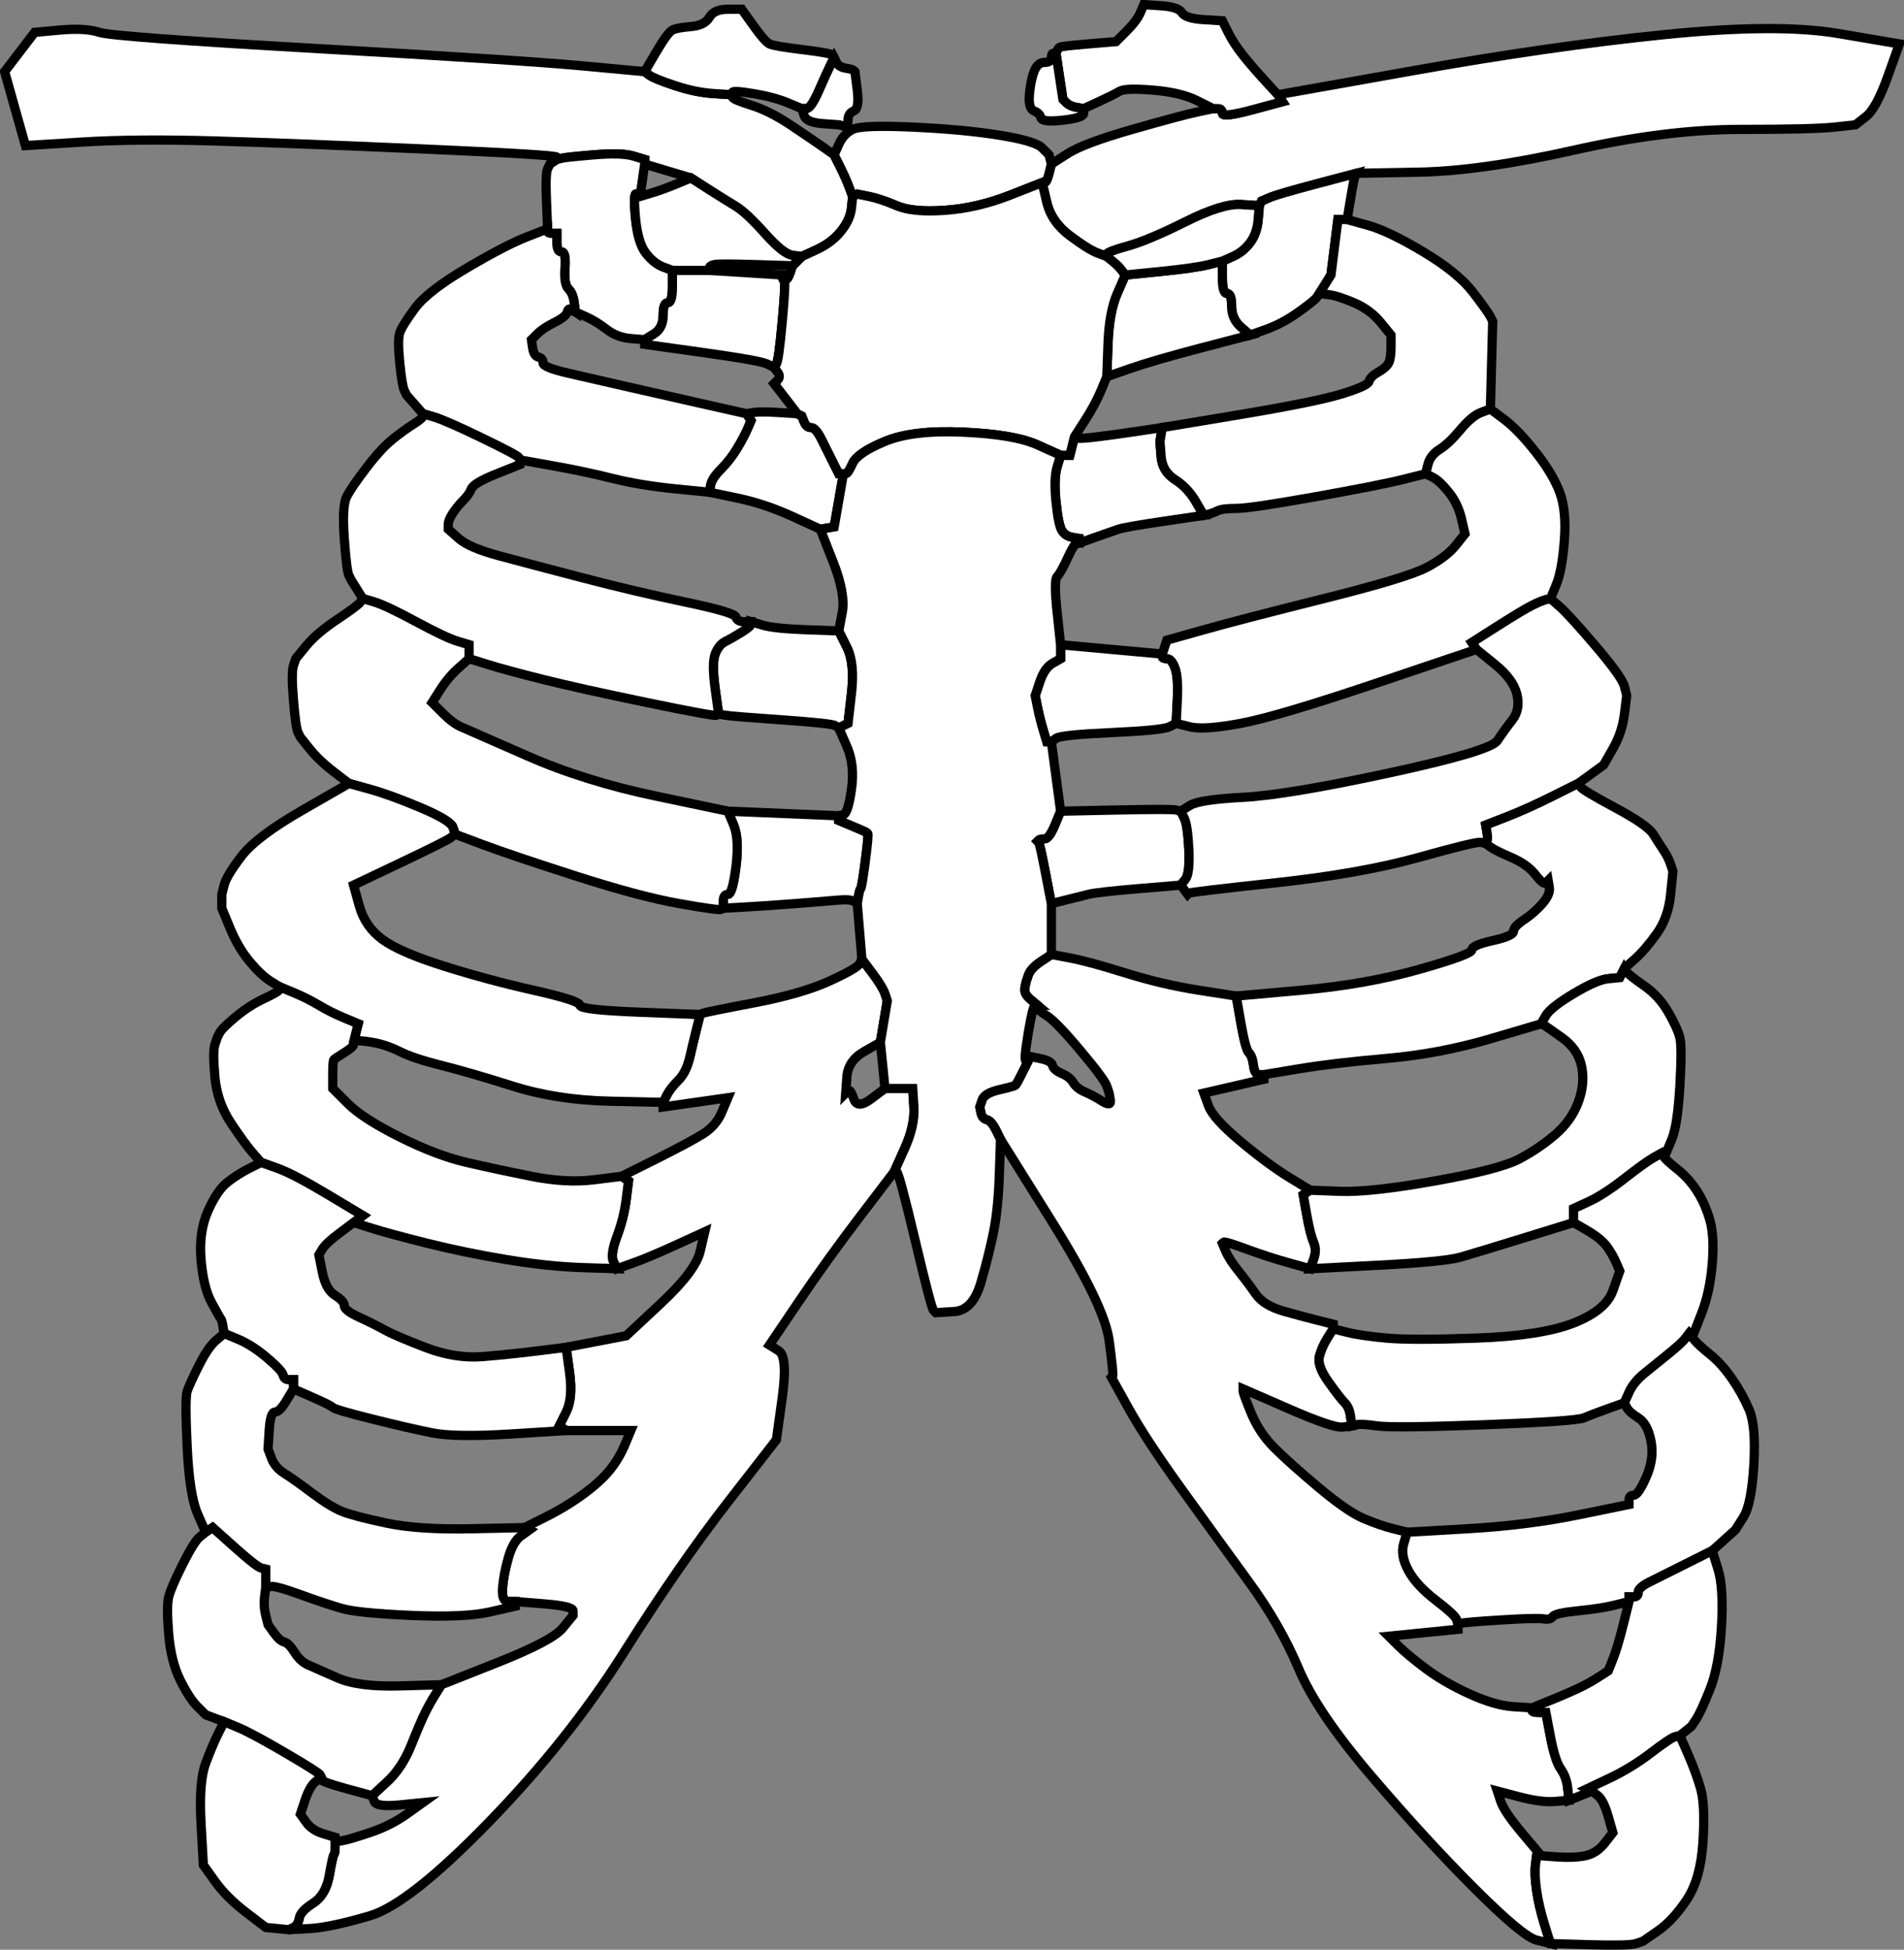
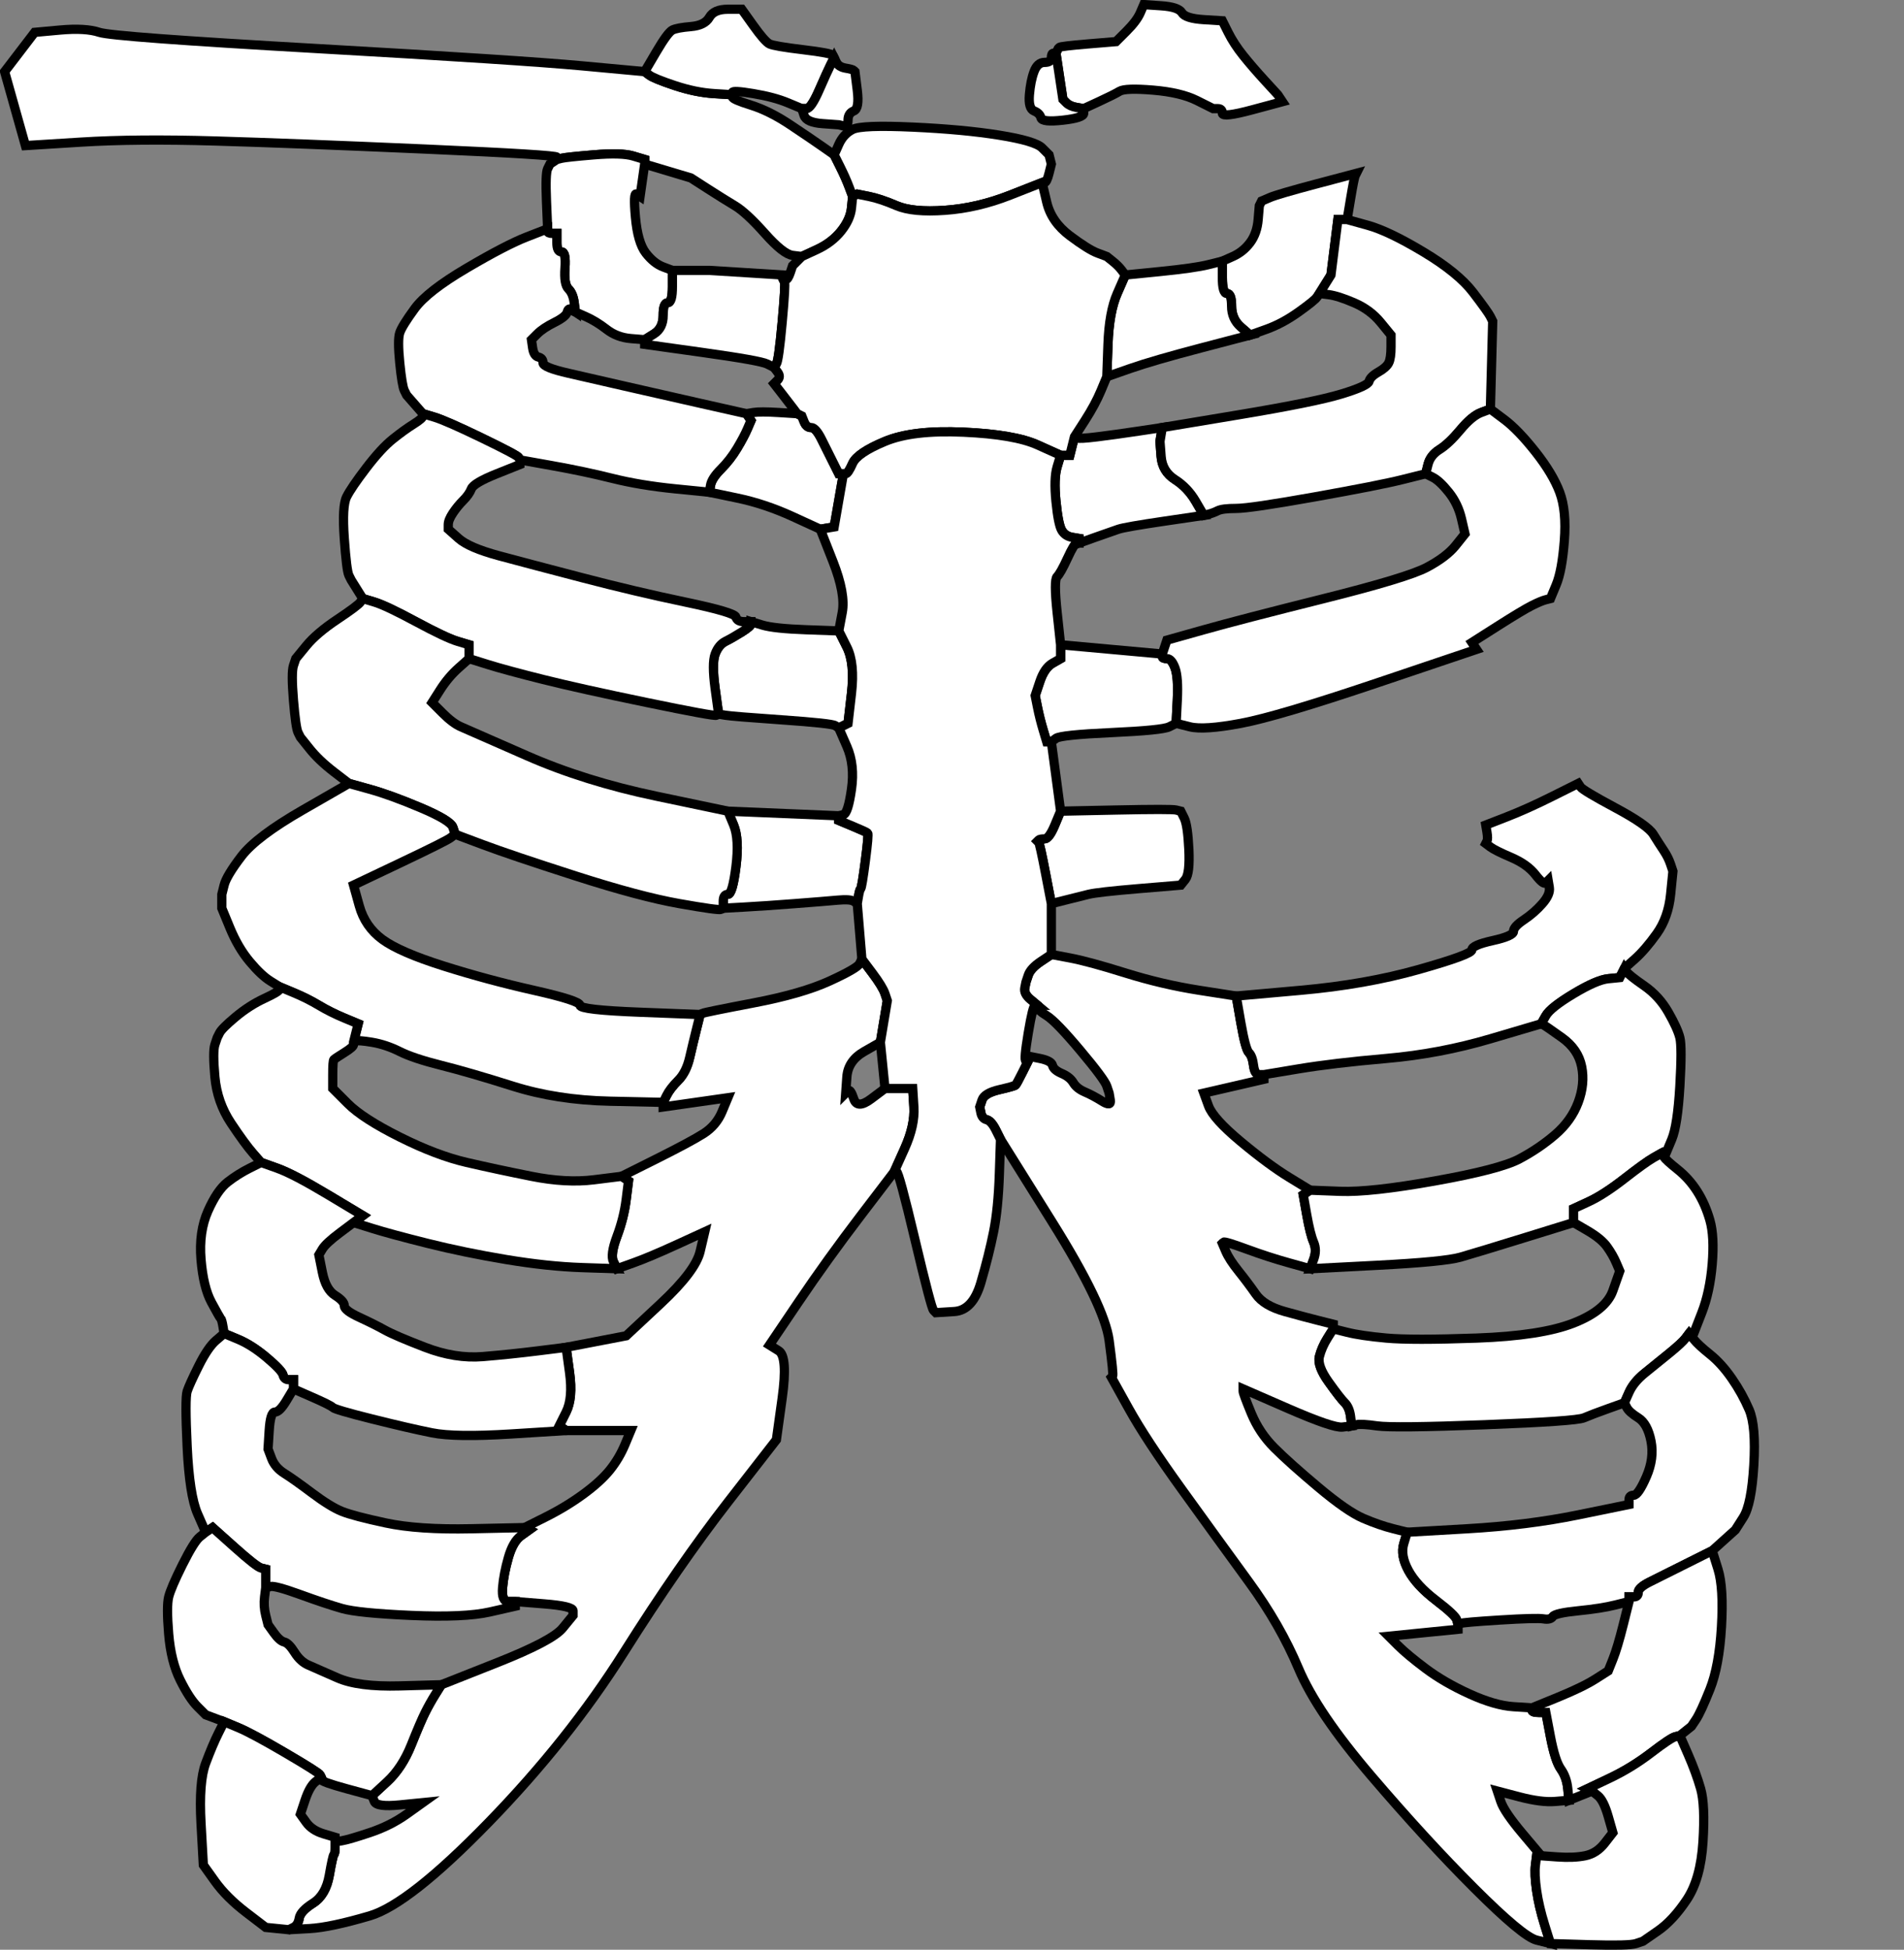
<svg xmlns="http://www.w3.org/2000/svg" xmlns:ns1="http://sodipodi.sourceforge.net/DTD/sodipodi-0.dtd" xmlns:ns2="http://www.inkscape.org/namespaces/inkscape" width="412" height="421.833" id="svg2" ns1:version="0.32" ns2:version="0.46+pre4" ns1:docname="rib-cage.svg" ns2:output_extension="org.inkscape.output.svg.inkscape" version="1.0">
  <rect width="100%" height="100%" fill="#808080" stroke="none" />
  <defs id="defs46">
    <ns2:perspective ns1:type="inkscape:persp3d" ns2:vp_x="0 : 246.75 : 1" ns2:vp_y="0 : 1000 : 0" ns2:vp_z="489.5 : 246.75 : 1" ns2:persp3d-origin="244.75 : 164.5 : 1" id="perspective50" />
  </defs>
  <ns1:namedview ns2:window-height="751" ns2:window-width="1280" ns2:pageshadow="2" ns2:pageopacity="0.0" guidetolerance="10.0" gridtolerance="10.0" objecttolerance="10.0" borderopacity="1.0" bordercolor="#666666" pagecolor="#ffffff" id="base" showgrid="false" ns2:zoom="0.93617021" ns2:cx="109.64653" ns2:cy="260.8567" ns2:window-x="-4" ns2:window-y="-4" ns2:current-layer="svg2" />
  <g id="g2423" transform="translate(-28.5,-22.5)">
    <path id="path2" d="M 154.5,36.75 L 168,38 L 169,38.75 C 169.667,39.25 171.5,40 174.5,41 C 177.5,42 180.333,42.583 183,42.75 L 187,43 L 187,43.5 C 187,43.833 188.333,44.417 191,45.25 C 193.667,46.083 196.5,47.5 199.5,49.5 C 202.5,51.5 204.833,53.083 206.5,54.25 L 209,56 L 210.25,58.5 C 211.083,60.167 211.75,61.667 212.25,63 L 213,65 L 212.75,67.5 C 212.583,69.167 211.833,70.833 210.5,72.5 C 209.167,74.167 207.417,75.5 205.25,76.5 L 202,78 L 200,77.75 C 198.667,77.583 196.667,76 194,73 C 191.333,70 189.167,68 187.5,67 C 185.833,66 183.833,64.75 181.5,63.25 L 178,61 L 173,59.5 L 168,58 L 168,57.5 L 168,57 L 165.5,56.25 C 163.833,55.75 161,55.667 157,56 C 153,56.333 150.667,56.583 150,56.75 L 149,57 L 149,56.5 C 149,56.167 139.5,55.583 120.5,54.75 C 101.5,53.917 86.333,53.333 75,53 C 63.667,52.667 54,52.75 46,53.25 L 34,54 L 31.75,46 L 29.5,38 L 32.75,33.75 L 36,29.5 L 41.5,29 C 45.167,28.667 48,28.833 50,29.5 C 52,30.167 67.667,31.333 97,33 C 126.333,34.667 145.5,35.917 154.5,36.75 z" style="opacity:1;fill:#ffffff;fill-rule:evenodd;stroke:#000000;stroke-width:2px;stroke-linecap:butt;stroke-linejoin:miter;stroke-opacity:1" />
-     <path id="path4" d="M 335.5,59.75 L 322,60 L 313.5,62.25 C 307.833,63.75 304.417,64.75 303.25,65.25 L 301.5,66 L 301.25,66.5 L 301,67 L 297,66.75 C 294.333,66.583 290.333,67.833 285,70.5 C 279.667,73.167 275.5,74.917 272.5,75.75 C 269.5,76.583 268,77.167 268,77.5 L 268,78 L 266,77.25 C 264.667,76.75 262.667,75.5 260,73.5 C 257.333,71.5 255.667,69.083 255,66.25 L 254,62 L 254.5,62 C 254.833,62 255.167,61.333 255.5,60 L 256,58 L 259.5,55.75 C 261.833,54.25 266.5,52.5 273.5,50.5 C 280.5,48.5 285.167,47.25 287.5,46.75 L 291,46 L 292,46 C 292.667,46 293,46.333 293,47 C 293,47.667 295.167,47.417 299.5,46.25 L 306,44.5 L 305.5,43.75 L 305,43 L 334.5,37.75 C 354.167,34.25 372.167,31.667 388.5,30 C 404.833,28.333 417.417,28.25 426.25,29.75 L 439.5,32 L 437,39 C 435.333,43.667 433.75,46.583 432.25,47.75 L 430,49.5 L 425.5,50 C 422.5,50.333 415.667,50.5 405,50.5 C 394.333,50.5 382.333,52 369,55 C 355.667,58 344.5,59.583 335.5,59.75 z" style="opacity:1;fill:#ffffff;fill-rule:evenodd;stroke:#000000;stroke-width:2px;stroke-linecap:butt;stroke-linejoin:miter;stroke-opacity:1" />
    <path id="path6" d="M 168,57.5 L 168,58 L 167.5,61.5 L 167,65 L 166.25,64.5 C 165.75,64.167 165.667,65.833 166,69.5 C 166.333,73.167 167.083,75.75 168.25,77.25 C 169.417,78.75 170.667,79.75 172,80.25 L 174,81 L 174,84.5 C 174,86.833 173.667,88 173,88 C 172.333,88 172,88.917 172,90.75 C 172,92.583 171.333,93.917 170,94.75 L 168,96 L 165,95.75 C 163,95.583 161.25,94.917 159.75,93.75 C 158.25,92.583 156.75,91.667 155.25,91 L 153,90 L 152.75,88 C 152.583,86.667 152.167,85.667 151.5,85 C 150.833,84.333 150.583,82.833 150.75,80.5 C 150.917,78.167 150.667,77 150,77 C 149.333,77 149,76.333 149,75 L 149,73 L 148,73 C 147.333,73 147,72.833 147,72.5 L 147,72 L 146.75,66 C 146.583,62 146.667,59.667 147,59 L 147.5,58 L 148.25,57.5 L 149,57 L 150,56.75 C 150.667,56.583 153,56.333 157,56 C 161,55.667 163.833,55.75 165.5,56.25 L 168,57 L 168,57.5 z" style="opacity:1;fill:#ffffff;fill-rule:evenodd;stroke:#000000;stroke-width:2px;stroke-linecap:butt;stroke-linejoin:miter;stroke-opacity:1" />
    <path id="path8" d="M 208.75,34.5 L 209,35 L 208.25,36.5 C 207.75,37.5 206.917,39.333 205.75,42 C 204.583,44.667 203.667,46 203,46 L 202,46 L 199,44.75 C 197,43.917 194.5,43.25 191.5,42.75 C 188.5,42.25 187,42.167 187,42.5 L 187,43 L 183,42.75 C 180.333,42.583 177.5,42 174.5,41 C 171.5,40 169.667,39.25 169,38.75 L 168,38 L 170.5,33.75 C 172.167,30.917 173.333,29.333 174,29 C 174.667,28.667 176,28.417 178,28.25 C 180,28.083 181.333,27.417 182,26.25 C 182.667,25.083 184,24.5 186,24.5 L 189,24.5 L 191.5,28 C 193.167,30.333 194.333,31.667 195,32 C 195.667,32.333 198.083,32.75 202.25,33.25 C 206.417,33.75 208.583,34.167 208.75,34.5 z" style="opacity:1;fill:#ffffff;fill-rule:evenodd;stroke:#000000;stroke-width:2px;stroke-linecap:butt;stroke-linejoin:miter;stroke-opacity:1" />
    <path id="path10" d="M 302.25,40 L 305,43 L 305.5,43.75 L 306,44.5 L 299.5,46.25 C 295.167,47.417 293,47.667 293,47 C 293,46.333 292.667,46 292,46 L 291,46 L 287.5,44.25 C 285.167,43.083 282,42.333 278,42 C 274,41.667 271.583,41.75 270.75,42.25 C 269.917,42.75 268.417,43.5 266.25,44.5 L 263,46 L 261.5,45.75 C 260.5,45.583 259.75,45.25 259.25,44.75 L 258.5,44 L 257.75,39 L 257,34 L 257.25,33.5 L 257.5,33 L 257.75,32.75 C 257.917,32.583 260,32.333 264,32 L 270,31.5 L 272.25,29.25 C 273.75,27.75 274.75,26.417 275.25,25.25 L 276,23.5 L 279.75,23.75 C 282.25,23.917 283.75,24.417 284.25,25.25 C 284.75,26.083 286.333,26.583 289,26.75 L 293,27 L 294.25,29.5 C 295.083,31.167 296.167,32.833 297.5,34.5 C 298.833,36.167 300.417,38 302.25,40 z" style="opacity:1;fill:#ffffff;fill-rule:evenodd;stroke:#000000;stroke-width:2px;stroke-linecap:butt;stroke-linejoin:miter;stroke-opacity:1" />
    <path id="path12" d="M 313.5,62.25 L 322,60 L 321.75,60.5 C 321.583,60.833 321.25,62.5 320.75,65.5 L 320,70 L 319,70 L 318,70 L 317.25,76 L 316.5,82 L 315.25,84 L 314,86 L 313.5,86.75 C 313.167,87.25 311.833,88.333 309.5,90 C 307.167,91.667 304.833,92.917 302.5,93.75 L 299,95 L 297,93.25 C 295.667,92.083 295,90.583 295,88.75 C 295,86.917 294.667,86 294,86 C 293.333,86 293,84.833 293,82.5 L 293,79 L 295.25,78 C 296.75,77.333 298,76.333 299,75 C 300,73.667 300.583,72 300.75,70 L 301,67 L 301.25,66.5 L 301.5,66 L 303.25,65.25 C 304.417,64.75 307.833,63.75 313.5,62.25 z" style="opacity:1;fill:#ffffff;fill-rule:evenodd;stroke:#000000;stroke-width:2px;stroke-linecap:butt;stroke-linejoin:miter;stroke-opacity:1" />
    <path id="path14" d="M 214.5,231 L 215,230 L 217.25,233 C 218.75,235 219.667,236.5 220,237.5 L 220.5,239 L 219.75,243.5 L 219,248 L 215.5,250 C 213.167,251.333 211.917,253.167 211.75,255.5 L 211.5,259 L 212,258.5 C 212.333,258.167 212.75,258.75 213.25,260.25 C 213.75,261.75 215,261.75 217,260.25 L 220,258 L 223,258 L 226,258 L 226.25,262 C 226.417,264.667 225.75,267.667 224.25,271 L 222,276 L 214.75,285.5 C 209.917,291.833 205.417,298.083 201.25,304.25 L 195,313.5 L 197,314.75 C 198.333,315.583 198.583,319 197.75,325 L 196.5,334 L 186,347.5 C 179,356.5 171.5,367.333 163.5,380 C 155.5,392.667 145.75,404.917 134.25,416.75 C 122.75,428.583 114.167,435.333 108.5,437 C 102.833,438.667 98.5,439.583 95.5,439.75 L 91,440 L 92,439.5 C 92.667,439.167 93.083,438.5 93.25,437.5 C 93.417,436.5 94.417,435.417 96.25,434.25 C 98.083,433.083 99.25,431.083 99.75,428.25 C 100.25,425.417 100.583,423.917 100.75,423.75 C 100.917,423.583 101,423.083 101,422.25 L 101,421 L 102.5,420.75 C 103.5,420.583 105.5,420 108.5,419 C 111.5,418 114.167,416.667 116.5,415 L 120,412.5 L 115,413 C 111.667,413.333 109.833,413.083 109.5,412.25 L 109,411 L 112.25,408 C 114.417,406 116.167,403.333 117.5,400 C 118.833,396.667 119.833,394.333 120.5,393 C 121.167,391.667 121.917,390.333 122.75,389 L 124,387 L 136,382.25 C 144,379.083 148.75,376.583 150.25,374.75 L 152.5,372 L 152.5,371 C 152.5,370.333 150.417,369.833 146.25,369.5 L 140,369 L 138.5,369 C 137.5,369 137.083,368 137.25,366 C 137.417,364 137.833,361.833 138.5,359.5 C 139.167,357.167 140.083,355.583 141.25,354.75 L 143,353.5 L 142.5,353.25 L 142,353 L 146.5,350.75 C 149.5,349.25 152.25,347.583 154.75,345.75 C 157.25,343.917 159.167,342.167 160.5,340.5 C 161.833,338.833 162.917,337 163.75,335 L 165,332 L 158,332 L 151,332 L 150.25,331.5 L 149.5,331 L 151,328 C 152,326 152.25,323.167 151.75,319.5 L 151,314 L 157.5,312.75 L 164,311.5 L 171.5,304.5 C 176.5,299.833 179.333,296.083 180,293.25 L 181,289 L 175,291.75 C 171,293.583 167.833,294.917 165.5,295.75 L 162,297 L 161.25,295.5 C 160.75,294.5 161,292.667 162,290 C 163,287.333 163.667,284.667 164,282 L 164.5,278 L 163.75,277.5 L 163,277 L 170.5,273.25 C 175.5,270.75 178.917,268.917 180.75,267.75 C 182.583,266.583 183.917,265 184.75,263 L 186,260 L 179,261 L 172,262 L 172,261.5 L 172,261 L 172.75,259.5 C 173.25,258.5 174.083,257.417 175.25,256.25 C 176.417,255.083 177.25,253.417 177.75,251.25 C 178.25,249.083 178.75,247 179.25,245 L 180,242 L 180.5,241.75 C 180.833,241.583 184.5,240.833 191.5,239.5 C 198.5,238.167 204,236.583 208,234.75 C 212,232.917 214.167,231.667 214.5,231 z" style="opacity:1;fill:#ffffff;fill-rule:evenodd;stroke:#000000;stroke-width:2px;stroke-linecap:butt;stroke-linejoin:miter;stroke-opacity:1" />
    <path id="path16" d="M 178,81 L 182,81 L 190,81.5 L 198,82 L 198,82.5 L 198,83 L 198.25,83.5 C 198.417,83.833 198.25,86.75 197.75,92.25 C 197.25,97.75 196.833,100.75 196.5,101.25 L 196,102 L 194.5,101.25 C 193.5,100.75 188.833,99.917 180.5,98.75 L 168,97 L 168,96.5 L 168,96 L 170,94.75 C 171.333,93.917 172,92.583 172,90.75 C 172,88.917 172.333,88 173,88 C 173.667,88 174,86.833 174,84.5 L 174,81 L 178,81 z" style="opacity:1;fill:#ffffff;fill-rule:evenodd;stroke:#000000;stroke-width:2px;stroke-linecap:butt;stroke-linejoin:miter;stroke-opacity:1" />
    <path id="path18" d="M 197,111.75 L 201,112 L 201.5,112.25 L 202,112.5 L 202.5,113.75 C 202.833,114.583 203.333,115 204,115 C 204.667,115 205.417,115.833 206.25,117.5 C 207.083,119.167 207.917,120.833 208.75,122.5 L 210,125 L 210.5,125 L 211,125 L 210,130.75 L 209,136.5 L 207.5,136.75 L 206,137 L 200,134.25 C 196,132.417 192,131.083 188,130.25 L 182,129 L 182.25,127.5 C 182.417,126.5 183.167,125.333 184.5,124 C 185.833,122.667 187,121.167 188,119.5 C 189,117.833 189.75,116.417 190.25,115.25 L 191,113.5 L 190.5,112.75 L 190,112 L 191.5,111.75 C 192.5,111.583 194.333,111.583 197,111.75 z" style="opacity:1;fill:#ffffff;fill-rule:evenodd;stroke:#000000;stroke-width:2px;stroke-linecap:butt;stroke-linejoin:miter;stroke-opacity:1" />
    <path id="path20" d="M 191,157.5 L 191,157 L 193.5,157.75 C 195.167,158.25 198.333,158.583 203,158.75 L 210,159 L 211.75,162.5 C 212.917,164.833 213.25,168.167 212.75,172.5 L 212,179 L 211,179.5 L 210,180 L 209.25,179.5 C 208.75,179.167 204.917,178.75 197.75,178.25 C 190.583,177.75 186.5,177.417 185.5,177.25 L 184,177 L 183.25,171.5 C 182.75,167.833 182.75,165.333 183.25,164 C 183.75,162.667 184.5,161.75 185.5,161.25 C 186.5,160.75 187.667,160.083 189,159.25 C 190.333,158.417 191,157.833 191,157.5 z" style="opacity:1;fill:#ffffff;fill-rule:evenodd;stroke:#000000;stroke-width:2px;stroke-linecap:butt;stroke-linejoin:miter;stroke-opacity:1" />
-     <path id="path22" d="M 187.25,201 L 186,198 L 198,198.5 L 210,199 L 210,199.5 L 210,200 L 213,201.25 C 215,202.083 216.083,202.583 216.25,202.75 C 216.417,202.917 216.25,204.917 215.75,208.75 C 215.25,212.583 214.917,214.583 214.75,214.75 C 214.583,214.917 214.417,215.5 214.25,216.5 L 214,218 L 213.25,217.5 C 212.75,217.167 211.583,217.083 209.75,217.25 C 207.917,217.417 204.833,217.667 200.5,218 C 196.167,218.333 192.5,218.583 189.5,218.75 L 185,219 L 185,217.5 C 185,216.5 185.333,216 186,216 C 186.667,216 187.25,214 187.75,210 C 188.25,206 188.083,203 187.25,201 z" style="opacity:1;fill:#ffffff;fill-rule:evenodd;stroke:#000000;stroke-width:2px;stroke-linecap:butt;stroke-linejoin:miter;stroke-opacity:1" />
+     <path id="path22" d="M 187.25,201 L 186,198 L 198,198.5 L 210,199 L 210,199.5 L 210,200 C 215,202.083 216.083,202.583 216.25,202.75 C 216.417,202.917 216.25,204.917 215.75,208.75 C 215.25,212.583 214.917,214.583 214.75,214.75 C 214.583,214.917 214.417,215.5 214.25,216.5 L 214,218 L 213.25,217.5 C 212.75,217.167 211.583,217.083 209.75,217.25 C 207.917,217.417 204.833,217.667 200.5,218 C 196.167,218.333 192.5,218.583 189.5,218.75 L 185,219 L 185,217.5 C 185,216.5 185.333,216 186,216 C 186.667,216 187.25,214 187.75,210 C 188.25,206 188.083,203 187.25,201 z" style="opacity:1;fill:#ffffff;fill-rule:evenodd;stroke:#000000;stroke-width:2px;stroke-linecap:butt;stroke-linejoin:miter;stroke-opacity:1" />
    <path id="path24" d="M 208.25,36.5 L 209,35 L 209.5,36 C 209.833,36.667 210.5,37.083 211.5,37.25 C 212.5,37.417 213.083,37.583 213.25,37.75 L 213.5,38 L 214,42 C 214.333,44.667 214.083,46.167 213.25,46.5 C 212.417,46.833 212,47.5 212,48.5 C 212,49.5 211.667,49.917 211,49.75 L 210,49.5 L 206.5,49.25 C 204.167,49.083 202.833,48.5 202.5,47.5 L 202,46 L 203,46 C 203.667,46 204.583,44.667 205.75,42 C 206.917,39.333 207.75,37.5 208.25,36.5 z" style="opacity:1;fill:#ffffff;fill-rule:evenodd;stroke:#000000;stroke-width:2px;stroke-linecap:butt;stroke-linejoin:miter;stroke-opacity:1" />
    <path id="path26" d="M 255.75,57 L 256,58 L 255.5,60 C 255.167,61.333 254.833,62 254.5,62 L 254,62 L 247,64.75 C 242.333,66.583 237.667,67.667 233,68 C 228.333,68.333 224.833,68 222.5,67 C 220.167,66 218.167,65.333 216.5,65 L 214,64.5 L 213.5,64.75 L 213,65 L 212.25,63 C 211.75,61.667 211.083,60.167 210.25,58.5 L 209,56 L 210,53.75 C 210.667,52.25 211.667,51.167 213,50.5 C 214.333,49.833 218.667,49.667 226,50 C 233.333,50.333 239.583,50.917 244.75,51.75 C 249.917,52.583 253,53.5 254,54.5 L 255.5,56 L 255.75,57 z" style="opacity:1;fill:#ffffff;fill-rule:evenodd;stroke:#000000;stroke-width:2px;stroke-linecap:butt;stroke-linejoin:miter;stroke-opacity:1" />
    <path id="path28" d="M 253.75,230.5 L 256,229 L 260,229.75 C 262.667,230.25 266.667,231.333 272,233 C 277.333,234.667 282.667,235.917 288,236.75 L 296,238 L 297,243.75 C 297.667,247.583 298.25,249.75 298.75,250.25 C 299.25,250.75 299.583,251.667 299.75,253 C 299.917,254.333 300.333,255 301,255 L 302,255 L 302,255.5 L 302,256 L 295.5,257.5 L 289,259 L 290,261.75 C 290.667,263.583 293,266.167 297,269.5 C 301,272.833 304.5,275.417 307.5,277.25 L 312,280 L 311.25,280.5 L 310.5,281 L 311.25,285.25 C 311.75,288.083 312.25,290.083 312.75,291.25 C 313.25,292.417 313.25,293.667 312.75,295 L 312,297 L 307.5,295.75 C 304.5,294.917 301.417,293.917 298.25,292.75 C 295.083,291.583 293.417,291.083 293.25,291.25 L 293,291.5 L 293.75,293.25 C 294.25,294.417 295.167,295.833 296.5,297.5 C 297.833,299.167 299.083,300.833 300.25,302.5 C 301.417,304.167 303.5,305.417 306.5,306.25 C 309.5,307.083 312,307.75 314,308.25 L 317,309 L 317,309.5 L 317,310 L 315.75,312 C 314.917,313.333 314.333,314.667 314,316 C 313.667,317.333 314.333,319.167 316,321.5 C 317.667,323.833 318.833,325.333 319.5,326 C 320.167,326.667 320.583,327.667 320.75,329 L 321,331 L 319,331.25 C 317.667,331.417 313.75,330.083 307.25,327.25 L 297.5,323 L 297.5,323.5 C 297.5,323.833 298.083,325.417 299.25,328.25 C 300.417,331.083 302.083,333.583 304.25,335.75 C 306.417,337.917 309.583,340.75 313.75,344.25 C 317.917,347.75 321.167,350 323.5,351 C 325.833,352 328,352.75 330,353.25 L 333,354 L 332.25,356.5 C 331.75,358.167 332.083,360.083 333.25,362.25 C 334.417,364.417 336.417,366.583 339.25,368.75 C 342.083,370.917 343.583,372.333 343.75,373 L 344,374 L 344,374.5 L 344,375 L 336.5,375.75 L 329,376.5 L 331,378.5 C 332.333,379.833 334.333,381.5 337,383.5 C 339.667,385.5 342.833,387.333 346.5,389 C 350.167,390.667 353.333,391.583 356,391.75 L 360,392 L 360,392.5 C 360,392.833 360.5,393 361.5,393 L 363,393 L 364,398.25 C 364.667,401.75 365.417,404.083 366.25,405.25 C 367.083,406.417 367.583,407.833 367.75,409.5 L 368,412 L 365,412.25 C 363,412.417 360.417,412.083 357.25,411.25 L 352.5,410 L 353.25,412.25 C 353.75,413.75 355.333,416.083 358,419.25 L 362,424 L 361.5,424 L 361,424 L 360.75,426 C 360.583,427.333 360.667,429.167 361,431.5 C 361.333,433.833 361.917,436.333 362.75,439 L 364,443 L 361,442.25 C 359,441.75 354.5,438 347.5,431 C 340.5,424 333.083,415.917 325.25,406.75 C 317.417,397.583 312.167,389.833 309.5,383.5 C 306.833,377.167 303.25,370.917 298.75,364.75 C 294.25,358.583 289.417,351.917 284.25,344.75 C 279.083,337.583 275.25,331.75 272.75,327.25 L 269,320.5 L 269.25,320.25 C 269.417,320.083 269.167,317.5 268.5,312.5 C 267.833,307.5 263.75,299 256.25,287 L 245,269 L 244,267 C 243.333,265.667 242.667,264.917 242,264.75 C 241.333,264.583 240.917,264.083 240.75,263.25 L 240.5,262 L 241,260.5 C 241.333,259.5 242.583,258.75 244.75,258.25 C 246.917,257.75 248.083,257.417 248.25,257.25 C 248.417,257.083 248.917,256.167 249.75,254.5 L 251,252 L 251,251.5 L 251,251 L 253.5,251.5 C 255.167,251.833 256.083,252.333 256.25,253 C 256.417,253.667 257.083,254.25 258.25,254.75 C 259.417,255.25 260.25,255.917 260.75,256.75 C 261.25,257.583 262.083,258.25 263.25,258.75 C 264.417,259.25 265.667,259.917 267,260.75 C 268.333,261.583 268.917,261.5 268.75,260.5 L 268.5,259 L 268,257.5 C 267.667,256.5 265.75,253.917 262.25,249.75 C 258.75,245.583 256.333,243.083 255,242.25 C 253.667,241.417 253,240.833 253,240.5 L 253,240 L 251.5,238.75 C 250.5,237.917 250.083,237.083 250.25,236.25 L 250.5,235 L 251,233.5 C 251.333,232.5 252.25,231.5 253.75,230.5 z" style="opacity:1;fill:#ffffff;fill-rule:evenodd;stroke:#000000;stroke-width:2px;stroke-linecap:butt;stroke-linejoin:miter;stroke-opacity:1" />
    <path id="path30" d="M 256.5,34 L 257,34 L 257.75,39 L 258.5,44 L 259.25,44.75 C 259.75,45.25 260.5,45.583 261.5,45.75 L 263,46 L 263,47 C 263,47.667 261.5,48.167 258.5,48.5 C 255.5,48.833 253.917,48.667 253.75,48 C 253.583,47.333 253.083,46.833 252.25,46.5 C 251.417,46.167 251.083,45 251.25,43 C 251.417,41 251.75,39.333 252.25,38 C 252.75,36.667 253.5,36 254.5,36 C 255.5,36 256,35.667 256,35 C 256,34.333 256.167,34 256.5,34 z" style="opacity:1;fill:#ffffff;fill-rule:evenodd;stroke:#000000;stroke-width:2px;stroke-linecap:butt;stroke-linejoin:miter;stroke-opacity:1" />
    <path id="path32" d="M 258,163.5 L 258,162 L 269,163 L 280,164 L 280,164.5 C 280,164.833 280.333,165 281,165 C 281.667,165 282.25,165.667 282.75,167 C 283.25,168.333 283.417,170.667 283.25,174 L 283,179 L 281.5,179.75 C 280.5,180.25 276.333,180.667 269,181 C 261.667,181.333 257.667,181.75 257,182.25 L 256,183 L 255.5,183 L 255,183 L 254.25,180.5 C 253.75,178.833 253.333,177.167 253,175.5 L 252.5,173 L 253.5,170 C 254.167,168 255.083,166.667 256.25,166 L 258,165 L 258,163.5 z" style="opacity:1;fill:#ffffff;fill-rule:evenodd;stroke:#000000;stroke-width:2px;stroke-linecap:butt;stroke-linejoin:miter;stroke-opacity:1" />
    <path id="path34" d="M 283,197.75 L 284,198 L 284.75,199.5 C 285.25,200.5 285.583,202.75 285.75,206.25 C 285.917,209.75 285.667,211.917 285,212.75 L 284,214 L 275,214.75 C 269,215.25 265.333,215.667 264,216 C 262.667,216.333 261,216.75 259,217.25 L 256,218 L 254.75,211.5 C 253.917,207.167 253.417,204.917 253.25,204.75 L 253,204.5 L 253.25,204.25 C 253.417,204.083 253.833,204 254.5,204 C 255.167,204 255.917,203 256.75,201 L 258,198 L 270,197.75 C 278,197.583 282.333,197.583 283,197.75 z" style="opacity:1;fill:#ffffff;fill-rule:evenodd;stroke:#000000;stroke-width:2px;stroke-linecap:butt;stroke-linejoin:miter;stroke-opacity:1" />
    <path id="path36" d="M 275,115.75 L 280,115 L 279.75,116.5 L 279.5,118 L 279.75,121.25 C 279.917,123.417 280.917,125.083 282.75,126.25 C 284.583,127.417 286.083,129 287.25,131 L 289,134 L 280.5,135.25 C 274.833,136.083 271.5,136.667 270.5,137 C 269.5,137.333 267.833,137.917 265.5,138.75 L 262,140 L 262,139.5 L 262,139 L 260.5,138.75 C 259.5,138.583 258.75,138.083 258.25,137.25 C 257.75,136.417 257.333,134.333 257,131 C 256.667,127.667 256.75,125.167 257.25,123.5 L 258,121 L 259,121 L 260,121 L 260.5,119 L 261,117 L 261.5,117.25 C 261.833,117.417 263.333,117.333 266,117 C 268.667,116.667 271.667,116.25 275,115.75 z" style="opacity:1;fill:#ffffff;fill-rule:evenodd;stroke:#000000;stroke-width:2px;stroke-linecap:butt;stroke-linejoin:miter;stroke-opacity:1" />
    <path id="path38" d="M 290,79.75 L 293,79 L 293,82.5 C 293,84.833 293.333,86 294,86 C 294.667,86 295,86.917 295,88.75 C 295,90.583 295.667,92.083 297,93.25 L 299,95 L 288.5,97.75 C 281.5,99.583 276.333,101.083 273,102.25 L 268,104 L 268.25,97 C 268.417,92.333 269.083,88.667 270.25,86 L 272,82 L 279.5,81.25 C 284.5,80.75 288,80.25 290,79.75 z" style="opacity:1;fill:#ffffff;fill-rule:evenodd;stroke:#000000;stroke-width:2px;stroke-linecap:butt;stroke-linejoin:miter;stroke-opacity:1" />
    <path id="path40" d="M 247,64.75 L 254,62 L 255,66.25 C 255.667,69.083 257.333,71.5 260,73.5 C 262.667,75.5 264.667,76.75 266,77.25 L 268,78 L 269.25,79 C 270.083,79.667 270.75,80.333 271.25,81 L 272,82 L 270.25,86 C 269.083,88.667 268.417,92.333 268.25,97 L 268,104 L 266.75,107 C 265.917,109 264.75,111.167 263.25,113.5 L 261,117 L 260.5,119 L 260,121 L 259,121 L 258,121 L 253,118.75 C 249.667,117.25 244.333,116.333 237,116 C 229.667,115.667 224,116.333 220,118 C 216,119.667 213.667,121.25 213,122.75 C 212.333,124.25 211.833,125 211.5,125 L 211,125 L 210.5,125 L 210,125 L 208.75,122.5 C 207.917,120.833 207.083,119.167 206.25,117.5 C 205.417,115.833 204.667,115 204,115 C 203.333,115 202.833,114.583 202.5,113.75 L 202,112.5 L 201.5,112.25 L 201,112 L 200.25,111 C 199.75,110.333 198.917,109.25 197.75,107.75 L 196,105.5 L 196.75,104.75 C 197.25,104.25 197.25,103.667 196.75,103 L 196,102 L 196.5,101.25 C 196.833,100.75 197.25,97.75 197.75,92.25 C 198.25,86.75 198.417,83.833 198.25,83.5 L 198,83 L 198.5,83 C 198.833,83 199.167,82.5 199.5,81.5 L 200,80 L 201,79 L 202,78 L 205.25,76.5 C 207.417,75.5 209.167,74.167 210.5,72.5 C 211.833,70.833 212.583,69.167 212.75,67.5 L 213,65 L 213.5,64.75 L 214,64.5 L 216.5,65 C 218.167,65.333 220.167,66 222.5,67 C 224.833,68 228.333,68.333 233,68 C 237.667,67.667 242.333,66.583 247,64.75 z" style="opacity:1;fill:#ffffff;fill-rule:evenodd;stroke:#000000;stroke-width:2px;stroke-linecap:butt;stroke-linejoin:miter;stroke-opacity:1" />
    <path id="path42" d="M 253,118.75 L 258,121 L 257.25,123.5 C 256.75,125.167 256.667,127.667 257,131 C 257.333,134.333 257.75,136.417 258.25,137.25 C 258.75,138.083 259.5,138.583 260.5,138.75 L 262,139 L 262,139.5 L 262,140 L 261.5,140 C 261.167,140 260.5,141.083 259.5,143.25 C 258.5,145.417 257.75,146.75 257.25,147.25 C 256.75,147.75 256.75,150.333 257.25,155 L 258,162 L 258,163.5 L 258,165 L 256.25,166 C 255.083,166.667 254.167,168 253.5,170 L 252.5,173 L 253,175.5 C 253.333,177.167 253.75,178.833 254.25,180.5 L 255,183 L 255.5,183 L 256,183 L 257,190.5 L 258,198 L 256.75,201 C 255.917,203 255.167,204 254.5,204 C 253.833,204 253.417,204.083 253.25,204.25 L 253,204.5 L 253.25,204.75 C 253.417,204.917 253.917,207.167 254.75,211.5 L 256,218 L 256,223.5 L 256,229 L 253.75,230.5 C 252.25,231.5 251.333,232.5 251,233.5 L 250.5,235 L 250.25,236.25 C 250.083,237.083 250.5,237.917 251.5,238.75 L 253,240 L 252.5,240 C 252.167,240 251.667,242 251,246 C 250.333,250 250.167,252 250.5,252 L 251,252 L 249.75,254.5 C 248.917,256.167 248.417,257.083 248.25,257.25 C 248.083,257.417 246.917,257.75 244.75,258.25 C 242.583,258.75 241.333,259.5 241,260.5 L 240.5,262 L 240.75,263.25 C 240.917,264.083 241.333,264.583 242,264.75 C 242.667,264.917 243.333,265.667 244,267 L 245,269 L 244.75,276.5 C 244.583,281.5 244.167,285.667 243.5,289 C 242.833,292.333 241.917,296 240.75,300 C 239.583,304 237.667,306.083 235,306.25 L 231,306.5 L 230.5,306 C 230.167,305.667 228.833,300.583 226.5,290.75 C 224.167,280.917 222.833,276 222.5,276 L 222,276 L 224.25,271 C 225.75,267.667 226.417,264.667 226.25,262 L 226,258 L 223,258 L 220,258 L 219.5,253 L 219,248 L 219.75,243.5 L 220.5,239 L 220,237.5 C 219.667,236.5 218.75,235 217.25,233 L 215,230 L 214.5,224 L 214,218 L 214.25,216.5 C 214.417,215.5 214.583,214.917 214.75,214.75 C 214.917,214.583 215.25,212.583 215.75,208.75 C 216.25,204.917 216.417,202.917 216.25,202.75 C 216.083,202.583 215,202.083 213,201.25 L 210,200 L 210,199.5 L 210,199 L 211,198.75 C 211.667,198.583 212.25,196.75 212.75,193.25 C 213.25,189.75 212.917,186.667 211.75,184 L 210,180 L 211,179.5 L 212,179 L 212.75,172.5 C 213.25,168.167 212.917,164.833 211.75,162.5 L 210,159 L 210.75,155 C 211.25,152.333 210.583,148.667 208.75,144 L 206,137 L 207.5,136.75 L 209,136.5 L 210,130.75 L 211,125 L 211.5,125 C 211.833,125 212.333,124.25 213,122.75 C 213.667,121.25 216,119.667 220,118 C 224,116.333 229.667,115.667 237,116 C 244.333,116.333 249.667,117.25 253,118.75 z" style="opacity:1;fill:#ffffff;fill-rule:evenodd;stroke:#000000;stroke-width:2px;stroke-linecap:butt;stroke-linejoin:miter;stroke-opacity:1" />
    <path id="path44" d="M 142.5,73.75 L 147,72 L 147,72.5 C 147,72.833 147.333,73 148,73 L 149,73 L 149,75 C 149,76.333 149.333,77 150,77 C 150.667,77 150.917,78.167 150.75,80.5 C 150.583,82.833 150.833,84.333 151.5,85 C 152.167,85.667 152.583,86.667 152.75,88 L 153,90 L 152.25,89.5 C 151.75,89.167 151.417,89.333 151.25,90 C 151.083,90.667 150.167,91.417 148.5,92.25 C 146.833,93.083 145.583,93.917 144.75,94.75 L 143.5,96 L 143.75,97.75 C 143.917,98.917 144.333,99.583 145,99.75 C 145.667,99.917 146,100.333 146,101 C 146,101.667 147.833,102.417 151.5,103.25 C 155.167,104.083 159.167,105 163.5,106 C 167.833,107 173.333,108.25 180,109.75 L 190,112 L 190.5,112.75 L 191,113.5 L 190.25,115.25 C 189.75,116.417 189,117.833 188,119.5 C 187,121.167 185.833,122.667 184.5,124 C 183.167,125.333 182.417,126.5 182.25,127.5 L 182,129 L 174.5,128.25 C 169.5,127.75 165,127 161,126 C 157,125 152.667,124.083 148,123.25 L 141,122 L 140.75,121.5 C 140.583,121.167 137.917,119.75 132.75,117.25 C 127.583,114.75 124.167,113.25 122.5,112.75 L 120,112 L 118.25,110 L 116.5,108 L 116,107 C 115.667,106.333 115.333,104.333 115,101 C 114.667,97.667 114.667,95.5 115,94.5 C 115.333,93.5 116.417,91.75 118.25,89.25 C 120.083,86.75 123.833,83.833 129.5,80.5 C 135.167,77.167 139.5,74.917 142.5,73.75 z" style="opacity:1;fill:#ffffff;fill-rule:evenodd;stroke:#000000;stroke-width:2px;stroke-linecap:butt;stroke-linejoin:miter;stroke-opacity:1" />
-     <path id="path46" d="M 175,62.25 L 178,61 L 181.5,63.25 C 183.833,64.75 185.833,66 187.5,67 C 189.167,68 191.333,70 194,73 C 196.667,76 198.667,77.583 200,77.75 L 202,78 L 201,79 L 200,80 L 192,79.75 C 186.667,79.583 183.667,79.583 183,79.75 C 182.333,79.917 182,80.167 182,80.5 L 182,81 L 178,81 L 174,81 L 172,80.25 C 170.667,79.75 169.417,78.75 168.25,77.25 C 167.083,75.75 166.333,73.167 166,69.5 C 165.667,65.833 165.75,64.167 166.25,64.5 L 167,65 L 169.5,64.25 C 171.167,63.75 173,63.083 175,62.25 z" style="opacity:1;fill:#ffffff;fill-rule:evenodd;stroke:#000000;stroke-width:2px;stroke-linecap:butt;stroke-linejoin:miter;stroke-opacity:1" />
-     <path id="path48" d="M 297,66.75 L 301,67 L 300.75,70 C 300.583,72 300,73.667 299,75 C 298,76.333 296.75,77.333 295.25,78 L 293,79 L 290,79.75 C 288,80.25 284.5,80.75 279.5,81.25 L 272,82 L 271.25,81 C 270.75,80.333 270.083,79.667 269.25,79 L 268,78 L 268,77.5 C 268,77.167 269.5,76.583 272.5,75.75 C 275.5,74.917 279.667,73.167 285,70.5 C 290.333,67.833 294.333,66.583 297,66.75 z" style="opacity:1;fill:#ffffff;fill-rule:evenodd;stroke:#000000;stroke-width:2px;stroke-linecap:butt;stroke-linejoin:miter;stroke-opacity:1" />
    <path id="path50" d="M 319,70 L 320,70 L 324.5,71.25 C 327.5,72.083 331.5,74 336.5,77 C 341.5,80 345.083,82.917 347.25,85.75 C 349.417,88.583 350.667,90.333 351,91 L 351.5,92 L 351.25,101.5 L 351,111 L 349,111.75 C 347.667,112.25 346.167,113.5 344.5,115.5 C 342.833,117.5 341.333,118.917 340,119.75 C 338.667,120.583 337.833,121.667 337.5,123 L 337,125 L 332,126.25 C 328.667,127.083 322.333,128.333 313,130 C 303.667,131.667 298,132.5 296,132.5 C 294,132.5 292.667,132.667 292,133 C 291.333,133.333 290.667,133.583 290,133.75 L 289,134 L 287.25,131 C 286.083,129 284.583,127.417 282.75,126.25 C 280.917,125.083 279.917,123.417 279.75,121.25 L 279.5,118 L 279.75,116.5 L 280,115 L 296.5,112.25 C 307.5,110.417 314.917,108.917 318.75,107.75 C 322.583,106.583 324.583,105.667 324.75,105 C 324.917,104.333 325.583,103.667 326.75,103 C 327.917,102.333 328.667,101.667 329,101 C 329.333,100.333 329.5,99.167 329.5,97.5 L 329.5,95 L 327.25,92.25 C 325.75,90.417 323.833,89 321.5,88 C 319.167,87 317.333,86.417 316,86.25 L 314,86 L 315.25,84 L 316.5,82 L 317.25,76 L 318,70 L 319,70 z" style="opacity:1;fill:#ffffff;fill-rule:evenodd;stroke:#000000;stroke-width:2px;stroke-linecap:butt;stroke-linejoin:miter;stroke-opacity:1" />
    <path id="path52" d="M 120,112.5 L 120,112 L 122.5,112.75 C 124.167,113.25 127.583,114.75 132.75,117.25 C 137.917,119.75 140.583,121.167 140.75,121.5 L 141,122 L 141,122.5 L 141,123 L 136,125 C 132.667,126.333 130.833,127.417 130.5,128.25 C 130.167,129.083 129.583,129.917 128.75,130.75 C 127.917,131.583 127.167,132.5 126.5,133.5 C 125.833,134.5 125.5,135.333 125.5,136 L 125.5,137 L 127.75,139 C 129.25,140.333 132.167,141.583 136.5,142.75 C 140.833,143.917 146.833,145.5 154.5,147.5 C 162.167,149.5 169.583,151.25 176.75,152.75 C 183.917,154.25 187.583,155.333 187.75,156 C 187.917,156.667 188.5,157 189.5,157 L 191,157 L 191,157.5 C 191,157.833 190.333,158.417 189,159.25 C 187.667,160.083 186.5,160.75 185.5,161.25 C 184.5,161.75 183.75,162.667 183.25,164 C 182.75,165.333 182.75,167.833 183.25,171.5 L 184,177 L 183.5,177.25 C 183.167,177.417 178.167,176.5 168.5,174.5 C 158.833,172.5 151.333,170.833 146,169.5 C 140.667,168.167 136.667,167.083 134,166.25 L 130,165 L 130,163.5 L 130,162 L 127.5,161.25 C 125.833,160.75 122.833,159.333 118.5,157 C 114.167,154.667 111.167,153.25 109.5,152.75 L 107,152 L 105.75,150 L 104.5,148 L 104,147 C 103.667,146.333 103.333,143.667 103,139 C 102.667,134.333 102.833,131.333 103.5,130 C 104.167,128.667 105.583,126.583 107.75,123.75 C 109.917,120.917 111.833,118.833 113.5,117.5 C 115.167,116.167 116.667,115.083 118,114.25 C 119.333,113.417 120,112.833 120,112.5 z" style="opacity:1;fill:#ffffff;fill-rule:evenodd;stroke:#000000;stroke-width:2px;stroke-linecap:butt;stroke-linejoin:miter;stroke-opacity:1" />
    <path id="path54" d="M 349,111.75 L 351,111 L 354,113.25 C 356,114.75 358.25,117.083 360.75,120.25 C 363.25,123.417 365,126.333 366,129 C 367,131.667 367.333,135.167 367,139.5 C 366.667,143.833 366.083,147 365.25,149 L 364,152 L 363,152.25 C 362.333,152.417 361.333,152.833 360,153.5 C 358.667,154.167 356.167,155.667 352.5,158 L 347,161.5 L 347.5,162.25 L 348,163 L 326.5,170.25 C 312.167,175.083 302.333,178 297,179 C 291.667,180 288,180.25 286,179.75 L 283,179 L 283.25,174 C 283.417,170.667 283.25,168.333 282.75,167 C 282.25,165.667 281.667,165 281,165 C 280.333,165 280,164.833 280,164.5 L 280,164 L 280.5,162.5 L 281,161 L 289,158.75 C 294.333,157.25 303,155 315,152 C 327,149 334.417,146.75 337.25,145.25 C 340.083,143.75 342.167,142.167 343.5,140.5 L 345.5,138 L 344.75,134.75 C 344.25,132.583 343.333,130.667 342,129 C 340.667,127.333 339.5,126.25 338.5,125.75 L 337,125 L 337.5,123 C 337.833,121.667 338.667,120.583 340,119.75 C 341.333,118.917 342.833,117.5 344.5,115.5 C 346.167,113.5 347.667,112.25 349,111.75 z" style="opacity:1;fill:#ffffff;fill-rule:evenodd;stroke:#000000;stroke-width:2px;stroke-linecap:butt;stroke-linejoin:miter;stroke-opacity:1" />
    <path id="path56" d="M 106.5,152.75 L 107,152 L 109.5,152.75 C 111.167,153.25 114.167,154.667 118.5,157 C 122.833,159.333 125.833,160.75 127.5,161.25 L 130,162 L 130,163.5 L 130,165 L 127.75,167 C 126.25,168.333 124.917,169.917 123.75,171.75 L 122,174.5 L 124.25,176.75 C 125.75,178.25 127.083,179.25 128.25,179.75 C 129.417,180.25 134.167,182.333 142.5,186 C 150.833,189.667 160.167,192.583 170.5,194.75 L 186,198 L 187.25,201 C 188.083,203 188.25,206 187.75,210 C 187.25,214 186.667,216 186,216 C 185.333,216 185,216.5 185,217.5 L 185,219 L 184.5,219.25 C 184.167,219.417 181.167,219 175.5,218 C 169.833,217 162.333,215 153,212 C 143.667,209 137,206.75 133,205.25 L 127,203 L 126.5,201.5 C 126.167,200.5 123.833,199.083 119.5,197.25 C 115.167,195.417 111.5,194.083 108.5,193.25 L 104,192 L 100.75,189.5 C 98.583,187.833 96.833,186.167 95.5,184.5 L 93.5,182 L 93,181 C 92.667,180.333 92.333,178 92,174 C 91.667,170 91.667,167.5 92,166.5 L 92.5,165 L 94.75,162.25 C 96.25,160.417 98.5,158.5 101.5,156.5 C 104.5,154.5 106.167,153.25 106.5,152.75 z" style="opacity:1;fill:#ffffff;fill-rule:evenodd;stroke:#000000;stroke-width:2px;stroke-linecap:butt;stroke-linejoin:miter;stroke-opacity:1" />
-     <path id="path58" d="M 363,152.25 L 364,152 L 366,153.75 C 367.333,154.917 369.917,157.75 373.75,162.25 C 377.583,166.75 379.667,169.667 380,171 L 380.5,173 L 380,177 C 379.667,179.667 378.833,182.167 377.5,184.5 L 375.5,188 L 372.75,190 L 370,192 L 364.5,194.75 C 360.833,196.583 357.5,198.083 354.5,199.25 L 350,201 L 350.25,202.5 C 350.417,203.5 350.417,204.167 350.25,204.5 L 350,205 L 349,204.75 C 348.333,204.583 343.833,205.667 335.5,208 C 327.167,210.333 316.833,212.167 304.5,213.5 C 292.167,214.833 285.917,215.583 285.75,215.75 L 285.5,216 L 284.75,215 L 284,214 L 285,212.75 C 285.667,211.917 285.917,209.75 285.75,206.25 C 285.583,202.75 285.25,200.5 284.75,199.5 L 284,198 L 286,196.75 C 287.333,195.917 291.167,195.333 297.5,195 C 303.833,194.667 314.333,192.917 329,189.75 C 343.667,186.583 351.5,184.25 352.5,182.75 C 353.5,181.25 354.583,179.75 355.75,178.25 C 356.917,176.75 357.25,174.917 356.75,172.75 C 356.25,170.583 354.667,168.417 352,166.25 L 348,163 L 347.5,162.25 L 347,161.5 L 352.5,158 C 356.167,155.667 358.667,154.167 360,153.5 C 361.333,152.833 362.333,152.417 363,152.25 z" style="opacity:1;fill:#ffffff;fill-rule:evenodd;stroke:#000000;stroke-width:2px;stroke-linecap:butt;stroke-linejoin:miter;stroke-opacity:1" />
    <path id="path60" d="M 94,197.75 L 104,192 L 108.5,193.25 C 111.5,194.083 115.167,195.417 119.5,197.25 C 123.833,199.083 126.167,200.5 126.5,201.5 L 127,203 L 126,203.75 C 125.333,204.25 121.667,206.083 115,209.25 L 105,214 L 106.25,218.5 C 107.083,221.5 108.75,223.917 111.25,225.75 C 113.75,227.583 118.167,229.5 124.5,231.5 C 130.833,233.5 137.333,235.25 144,236.75 C 150.667,238.25 154,239.333 154,240 C 154,240.667 158.333,241.167 167,241.5 L 180,242 L 179.25,245 C 178.75,247 178.25,249.083 177.75,251.25 C 177.25,253.417 176.417,255.083 175.25,256.25 C 174.083,257.417 173.25,258.5 172.75,259.5 L 172,261 L 160.5,260.75 C 152.833,260.583 145.833,259.5 139.5,257.5 C 133.167,255.5 128,254 124,253 C 120,252 117,251 115,250 C 113,249 111,248.333 109,248 C 107,247.667 105.833,247.583 105.5,247.75 L 105,248 L 105.5,246 L 106,244 L 103,242.75 C 101,241.917 99.167,241 97.5,240 C 95.833,239 94,238.083 92,237.25 L 89,236 L 87,234.75 C 85.667,233.917 84.167,232.5 82.5,230.5 C 80.833,228.5 79.417,226.083 78.25,223.25 L 76.5,219 L 76.5,217.5 L 76.5,216 L 77,214 C 77.333,212.667 78.583,210.583 80.75,207.75 C 82.917,204.917 87.333,201.583 94,197.75 z" style="opacity:1;fill:#ffffff;fill-rule:evenodd;stroke:#000000;stroke-width:2px;stroke-linecap:butt;stroke-linejoin:miter;stroke-opacity:1" />
    <path id="path62" d="M 364.5,194.75 L 370,192 L 370.5,192.75 C 370.833,193.25 373.333,194.75 378,197.25 C 382.667,199.75 385.417,201.667 386.25,203 C 387.083,204.333 387.833,205.5 388.5,206.5 C 389.167,207.5 389.667,208.5 390,209.5 L 390.5,211 L 390,216 C 389.667,219.333 388.667,222.167 387,224.5 C 385.333,226.833 383.75,228.667 382.25,230 L 380,232 L 379.5,233 L 379,234 L 376.5,234.25 C 374.833,234.417 372.333,235.5 369,237.5 C 365.667,239.5 363.667,241.083 363,242.25 L 362,244 L 351,247.25 C 343.667,249.417 336.167,250.833 328.5,251.5 C 320.833,252.167 314.5,252.917 309.5,253.75 L 302,255 L 301,255 C 300.333,255 299.917,254.333 299.75,253 C 299.583,251.667 299.25,250.75 298.75,250.25 C 298.25,249.75 297.667,247.583 297,243.75 L 296,238 L 310,236.75 C 319.333,235.917 327.833,234.417 335.5,232.25 C 343.167,230.083 347,228.667 347,228 C 347,227.333 348.5,226.667 351.5,226 C 354.5,225.333 356,224.667 356,224 C 356,223.333 356.75,222.5 358.25,221.5 C 359.75,220.5 361.083,219.333 362.25,218 C 363.417,216.667 363.917,215.5 363.75,214.5 L 363.5,213 L 363,213.5 C 362.667,213.833 361.917,213.25 360.75,211.75 C 359.583,210.25 357.833,209 355.5,208 C 353.167,207 351.667,206.25 351,205.75 L 350,205 L 350.25,204.5 C 350.417,204.167 350.417,203.5 350.25,202.5 L 350,201 L 354.5,199.25 C 357.5,198.083 360.833,196.583 364.5,194.75 z" style="opacity:1;fill:#ffffff;fill-rule:evenodd;stroke:#000000;stroke-width:2px;stroke-linecap:butt;stroke-linejoin:miter;stroke-opacity:1" />
    <path id="path64" d="M 89,236.5 L 89,236 L 92,237.25 C 94,238.083 95.833,239 97.5,240 C 99.167,241 101,241.917 103,242.75 L 106,244 L 105.5,246 L 105,248 L 105,248.5 C 105,248.833 104.333,249.417 103,250.25 C 101.667,251.083 100.917,251.583 100.75,251.75 C 100.583,251.917 100.5,253 100.5,255 L 100.5,258 L 103.75,261.25 C 105.917,263.417 109.667,265.833 115,268.5 C 120.333,271.167 125.167,273 129.5,274 C 133.833,275 138.5,276 143.5,277 C 148.5,278 153,278.25 157,277.75 L 163,277 L 163.75,277.5 L 164.5,278 L 164,282 C 163.667,284.667 163,287.333 162,290 C 161,292.667 160.75,294.5 161.25,295.5 L 162,297 L 154.5,296.75 C 149.5,296.583 144,296 138,295 C 132,294 126.333,292.833 121,291.5 C 115.667,290.167 111.667,289.083 109,288.25 L 105,287 L 106,286.25 L 107,285.5 L 99.5,281 C 94.5,278 90.833,276.083 88.5,275.25 L 85,274 L 83.25,272 C 82.083,270.667 80.5,268.5 78.5,265.5 C 76.5,262.5 75.333,259.167 75,255.5 C 74.667,251.833 74.667,249.5 75,248.5 L 75.5,247 L 76,246 C 76.333,245.333 77.5,244.167 79.5,242.5 C 81.5,240.833 83.583,239.5 85.75,238.5 C 87.917,237.5 89,236.833 89,236.5 z" style="opacity:1;fill:#ffffff;fill-rule:evenodd;stroke:#000000;stroke-width:2px;stroke-linecap:butt;stroke-linejoin:miter;stroke-opacity:1" />
    <path id="path66" d="M 379.5,233 L 380,232 L 380.5,232.75 C 380.833,233.25 382.083,234.25 384.25,235.75 C 386.417,237.25 388.167,239.167 389.5,241.5 C 390.833,243.833 391.667,245.667 392,247 C 392.333,248.333 392.333,251.833 392,257.5 C 391.667,263.167 391.083,267 390.25,269 L 389,272 L 388.5,272 L 388,272 L 386.25,273 C 385.083,273.667 383,275.167 380,277.5 C 377,279.833 374.417,281.5 372.25,282.5 L 369,284 L 369,285.5 L 369,287 L 358.5,290.25 C 351.5,292.417 346.833,293.833 344.5,294.5 C 342.167,295.167 336.167,295.75 326.5,296.25 L 312,297 L 312.75,295 C 313.25,293.667 313.25,292.417 312.75,291.25 C 312.25,290.083 311.75,288.083 311.25,285.25 L 310.5,281 L 311.25,280.5 L 312,280 L 318.5,280.25 C 322.833,280.417 329.667,279.667 339,278 C 348.333,276.333 354.417,274.75 357.25,273.25 C 360.083,271.75 362.667,270 365,268 C 367.333,266 369,263.667 370,261 C 371,258.333 371.25,255.75 370.75,253.25 C 370.25,250.75 368.833,248.667 366.5,247 C 364.167,245.333 362.833,244.417 362.5,244.25 L 362,244 L 363,242.25 C 363.667,241.083 365.667,239.5 369,237.5 C 372.333,235.5 374.833,234.417 376.5,234.25 L 379,234 L 379.5,233 z" style="opacity:1;fill:#ffffff;fill-rule:evenodd;stroke:#000000;stroke-width:2px;stroke-linecap:butt;stroke-linejoin:miter;stroke-opacity:1" />
    <path id="path68" d="M 82.5,275.25 L 85,274 L 88.5,275.25 C 90.833,276.083 94.5,278 99.5,281 L 107,285.5 L 106,286.25 L 105,287 L 102,289.25 C 100,290.75 98.75,291.917 98.25,292.75 L 97.5,294 L 98.25,297.75 C 98.75,300.25 99.667,301.917 101,302.75 C 102.333,303.583 103,304.333 103,305 C 103,305.667 104.083,306.5 106.25,307.5 C 108.417,308.5 110.25,309.417 111.75,310.25 C 113.25,311.083 116.167,312.333 120.5,314 C 124.833,315.667 129,316.333 133,316 C 137,315.667 141,315.25 145,314.75 L 151,314 L 151.75,319.5 C 152.25,323.167 152,326 151,328 L 149.5,331 L 150.25,331.5 L 151,332 L 139,332.75 C 131,333.25 125.333,333.167 122,332.5 C 118.667,331.833 114.333,330.833 109,329.5 C 103.667,328.167 100.833,327.333 100.5,327 C 100.167,326.667 98.667,325.917 96,324.75 L 92,323 L 92,322 L 92,321 L 91,321 C 90.333,321 89.917,320.667 89.75,320 C 89.583,319.333 88.417,318.083 86.25,316.25 C 84.083,314.417 82,313.083 80,312.25 L 77,311 L 76.75,309.5 C 76.583,308.5 76.417,307.917 76.25,307.75 C 76.083,307.583 75.417,306.417 74.25,304.25 C 73.083,302.083 72.333,299 72,295 C 71.667,291 72.167,287.5 73.5,284.5 C 74.833,281.5 76.25,279.417 77.75,278.25 C 79.25,277.083 80.833,276.083 82.5,275.25 z" style="opacity:1;fill:#ffffff;fill-rule:evenodd;stroke:#000000;stroke-width:2px;stroke-linecap:butt;stroke-linejoin:miter;stroke-opacity:1" />
    <path id="path70" d="M 386.25,273 L 388,272 L 388.5,272.75 C 388.833,273.25 389.833,274.167 391.5,275.5 C 393.167,276.833 394.583,278.417 395.75,280.25 C 396.917,282.083 397.833,284.167 398.5,286.5 C 399.167,288.833 399.333,292 399,296 C 398.667,300 397.917,303.5 396.75,306.5 L 395,311 L 394.5,311 L 394,311 L 393.25,312 C 392.75,312.667 391.583,313.75 389.75,315.25 C 387.917,316.75 386.167,318.167 384.5,319.5 C 382.833,320.833 381.667,322.25 381,323.75 L 380,326 L 376.5,327.25 C 374.167,328.083 372.417,328.75 371.25,329.25 C 370.083,329.75 362.917,330.25 349.75,330.75 C 336.583,331.25 328.833,331.333 326.5,331 C 324.167,330.667 322.667,330.583 322,330.75 L 321,331 L 320.75,329 C 320.583,327.667 320.167,326.667 319.5,326 C 318.833,325.333 317.667,323.833 316,321.5 C 314.333,319.167 313.667,317.333 314,316 C 314.333,314.667 314.917,313.333 315.75,312 L 317,310 L 320,310.75 C 322,311.25 324.833,311.667 328.5,312 C 332.167,312.333 338.667,312.333 348,312 C 357.333,311.667 364.333,310.583 369,308.75 C 373.667,306.917 376.5,304.583 377.5,301.75 L 379,297.5 L 378.25,295.75 C 377.75,294.583 377.083,293.417 376.25,292.25 C 375.417,291.083 374,289.917 372,288.75 L 369,287 L 369,285.5 L 369,284 L 372.25,282.5 C 374.417,281.5 377,279.833 380,277.5 C 383,275.167 385.083,273.667 386.25,273 z" style="opacity:1;fill:#ffffff;fill-rule:evenodd;stroke:#000000;stroke-width:2px;stroke-linecap:butt;stroke-linejoin:miter;stroke-opacity:1" />
    <path id="path72" d="M 75.25,312.5 L 77,311 L 80,312.25 C 82,313.083 84.083,314.417 86.25,316.25 C 88.417,318.083 89.583,319.333 89.75,320 C 89.917,320.667 90.333,321 91,321 L 92,321 L 92,322 L 92,323 L 90.5,325.5 C 89.5,327.167 88.667,328 88,328 C 87.333,328 86.917,329.333 86.75,332 L 86.5,336 L 87.25,338 C 87.75,339.333 88.667,340.417 90,341.25 C 91.333,342.083 93.333,343.5 96,345.5 C 98.667,347.5 100.833,348.833 102.5,349.5 C 104.167,350.167 107.333,351 112,352 C 116.667,353 122.833,353.417 130.5,353.25 L 142,353 L 142.5,353.25 L 143,353.5 L 141.25,354.75 C 140.083,355.583 139.167,357.167 138.5,359.5 C 137.833,361.833 137.417,364 137.25,366 C 137.083,368 137.5,369 138.5,369 L 140,369 L 140,369.5 L 140,370 L 134.5,371.25 C 130.833,372.083 125.167,372.333 117.5,372 C 109.833,371.667 104.833,371.167 102.5,370.5 C 100.167,369.833 97.167,368.833 93.5,367.5 C 89.833,366.167 87.667,365.583 87,365.75 L 86,366 L 86,364 L 86,362 L 85,361.75 C 84.333,361.583 82.417,360.083 79.25,357.25 L 74.5,353 L 73.75,353.5 L 73,354 L 71.25,350 C 70.083,347.333 69.333,342.5 69,335.5 C 68.667,328.5 68.667,324.5 69,323.5 C 69.333,322.5 70.167,320.667 71.5,318 C 72.833,315.333 74.083,313.5 75.25,312.5 z" style="opacity:1;fill:#ffffff;fill-rule:evenodd;stroke:#000000;stroke-width:2px;stroke-linecap:butt;stroke-linejoin:miter;stroke-opacity:1" />
    <path id="path74" d="M 393.25,312 L 394,311 L 395,312.25 C 395.667,313.083 396.833,314.167 398.5,315.5 C 400.167,316.833 401.75,318.583 403.25,320.75 C 404.75,322.917 406,325.167 407,327.5 C 408,329.833 408.333,333.833 408,339.5 C 407.667,345.167 406.917,348.917 405.75,350.75 L 404,353.5 L 401.5,355.75 L 399,358 L 393.5,360.75 C 389.833,362.583 387.167,363.917 385.5,364.75 C 383.833,365.583 383,366.333 383,367 C 383,367.667 382.667,368 382,368 L 381,368 L 381,368.5 L 381,369 L 378,369.75 C 376,370.25 373.333,370.667 370,371 C 366.667,371.333 364.833,371.75 364.5,372.25 C 364.167,372.75 363.5,372.917 362.5,372.75 C 361.5,372.583 358.333,372.667 353,373 C 347.667,373.333 344.833,373.583 344.5,373.75 L 344,374 L 343.75,373 C 343.583,372.333 342.083,370.917 339.25,368.75 C 336.417,366.583 334.417,364.417 333.25,362.25 C 332.083,360.083 331.75,358.167 332.25,356.5 L 333,354 L 346,353.25 C 354.667,352.75 362.667,351.75 370,350.25 L 381,348 L 381,347 C 381,346.333 381.333,346 382,346 C 382.667,346 383.583,344.667 384.75,342 C 385.917,339.333 386.25,336.75 385.75,334.25 C 385.25,331.75 384.333,330.083 383,329.25 C 381.667,328.417 380.833,327.667 380.5,327 L 380,326 L 381,323.75 C 381.667,322.25 382.833,320.833 384.5,319.5 C 386.167,318.167 387.917,316.75 389.75,315.25 C 391.583,313.75 392.75,312.667 393.25,312 z" style="opacity:1;fill:#ffffff;fill-rule:evenodd;stroke:#000000;stroke-width:2px;stroke-linecap:butt;stroke-linejoin:miter;stroke-opacity:1" />
    <path id="path76" d="M 86,364 L 86,366 L 85.75,368 C 85.583,369.333 85.667,370.667 86,372 L 86.5,374 L 87.75,375.75 C 88.583,376.917 89.333,377.583 90,377.75 C 90.667,377.917 91.417,378.667 92.25,380 C 93.083,381.333 94.083,382.25 95.25,382.75 C 96.417,383.25 98.5,384.167 101.5,385.5 C 104.5,386.833 109,387.417 115,387.25 L 124,387 L 122.75,389 C 121.917,390.333 121.167,391.667 120.5,393 C 119.833,394.333 118.833,396.667 117.5,400 C 116.167,403.333 114.417,406 112.25,408 L 109,411 L 103.5,409.5 C 99.833,408.5 98,407.833 98,407.5 L 98,407 L 97.75,406.5 C 97.583,406.167 95.083,404.583 90.25,401.75 C 85.417,398.917 82,397.083 80,396.25 L 77,395 L 75,394.25 L 73,393.5 L 71.25,391.75 C 70.083,390.583 68.833,388.667 67.5,386 C 66.167,383.333 65.333,380 65,376 C 64.667,372 64.667,369.333 65,368 C 65.333,366.667 66.333,364.333 68,361 C 69.667,357.667 70.917,355.667 71.75,355 L 73,354 L 73.75,353.5 L 74.5,353 L 79.25,357.25 C 82.417,360.083 84.333,361.583 85,361.75 L 86,362 L 86,364 z" style="opacity:1;fill:#ffffff;fill-rule:evenodd;stroke:#000000;stroke-width:2px;stroke-linecap:butt;stroke-linejoin:miter;stroke-opacity:1" />
    <path id="path78" d="M 393.5,360.75 L 399,358 L 400.25,362 C 401.083,364.667 401.333,368.833 401,374.5 C 400.667,380.167 399.833,384.667 398.5,388 C 397.167,391.333 396.167,393.5 395.5,394.5 L 394.5,396 L 393.25,397 L 392,398 L 391,398.25 C 390.333,398.417 388.583,399.583 385.75,401.75 C 382.917,403.917 379.917,405.75 376.75,407.25 L 372,409.5 L 372.5,409.75 L 373,410 L 370.5,411 L 368,412 L 367.75,409.5 C 367.583,407.833 367.083,406.417 366.25,405.25 C 365.417,404.083 364.667,401.75 364,398.25 L 363,393 L 361.5,393 C 360.5,393 360,392.833 360,392.5 L 360,392 L 365.5,389.75 C 369.167,388.25 371.917,386.917 373.75,385.75 L 376.5,384 L 377.5,381.5 C 378.167,379.833 378.917,377.333 379.75,374 L 381,369 L 381,368.5 L 381,368 L 382,368 C 382.667,368 383,367.667 383,367 C 383,366.333 383.833,365.583 385.5,364.75 C 387.167,363.917 389.833,362.583 393.5,360.75 z" style="opacity:1;fill:#ffffff;fill-rule:evenodd;stroke:#000000;stroke-width:2px;stroke-linecap:butt;stroke-linejoin:miter;stroke-opacity:1" />
    <path id="path80" d="M 75.75,397.5 L 77,395 L 80,396.25 C 82,397.083 85.417,398.917 90.25,401.75 C 95.083,404.583 97.583,406.167 97.75,406.5 L 98,407 L 96.75,408 C 95.917,408.667 95.167,410 94.5,412 L 93.5,415 L 94.75,416.75 C 95.583,417.917 96.833,418.75 98.5,419.25 L 101,420 L 101,420.5 L 101,421 L 101,422.25 C 101,423.083 100.917,423.583 100.75,423.75 C 100.583,423.917 100.25,425.417 99.75,428.25 C 99.25,431.083 98.083,433.083 96.25,434.25 C 94.417,435.417 93.417,436.5 93.25,437.5 C 93.083,438.5 92.667,439.167 92,439.5 L 91,440 L 88.5,439.75 L 86,439.5 L 81.75,436.25 C 78.917,434.083 76.667,431.833 75,429.5 L 72.5,426 L 72,417 C 71.667,411 72,406.667 73,404 C 74,401.333 74.917,399.167 75.75,397.5 z" style="opacity:1;fill:#ffffff;fill-rule:evenodd;stroke:#000000;stroke-width:2px;stroke-linecap:butt;stroke-linejoin:miter;stroke-opacity:1" />
    <path id="path82" d="M 391,398.25 L 392,398 L 393.75,402 C 394.917,404.667 395.833,407.167 396.5,409.5 C 397.167,411.833 397.333,415.667 397,421 C 396.667,426.333 395.5,430.5 393.5,433.5 C 391.5,436.5 389.417,438.75 387.25,440.25 L 384,442.5 L 382.5,443 C 381.5,443.333 378.167,443.417 372.5,443.25 L 364,443 L 362.75,439 C 361.917,436.333 361.333,433.833 361,431.5 C 360.667,429.167 360.583,427.333 360.75,426 L 361,424 L 361.5,424 L 362,424 L 365.5,424.25 C 367.833,424.417 369.833,424.333 371.5,424 C 373.167,423.667 374.583,422.75 375.75,421.25 L 377.5,419 L 376.5,415.5 C 375.833,413.167 375.083,411.667 374.25,411 L 373,410 L 372.5,409.75 L 372,409.5 L 376.75,407.25 C 379.917,405.75 382.917,403.917 385.75,401.75 C 388.583,399.583 390.333,398.417 391,398.25 z" style="opacity:1;fill:#ffffff;fill-rule:evenodd;stroke:#000000;stroke-width:2px;stroke-linecap:butt;stroke-linejoin:miter;stroke-opacity:1" />
  </g>
</svg>